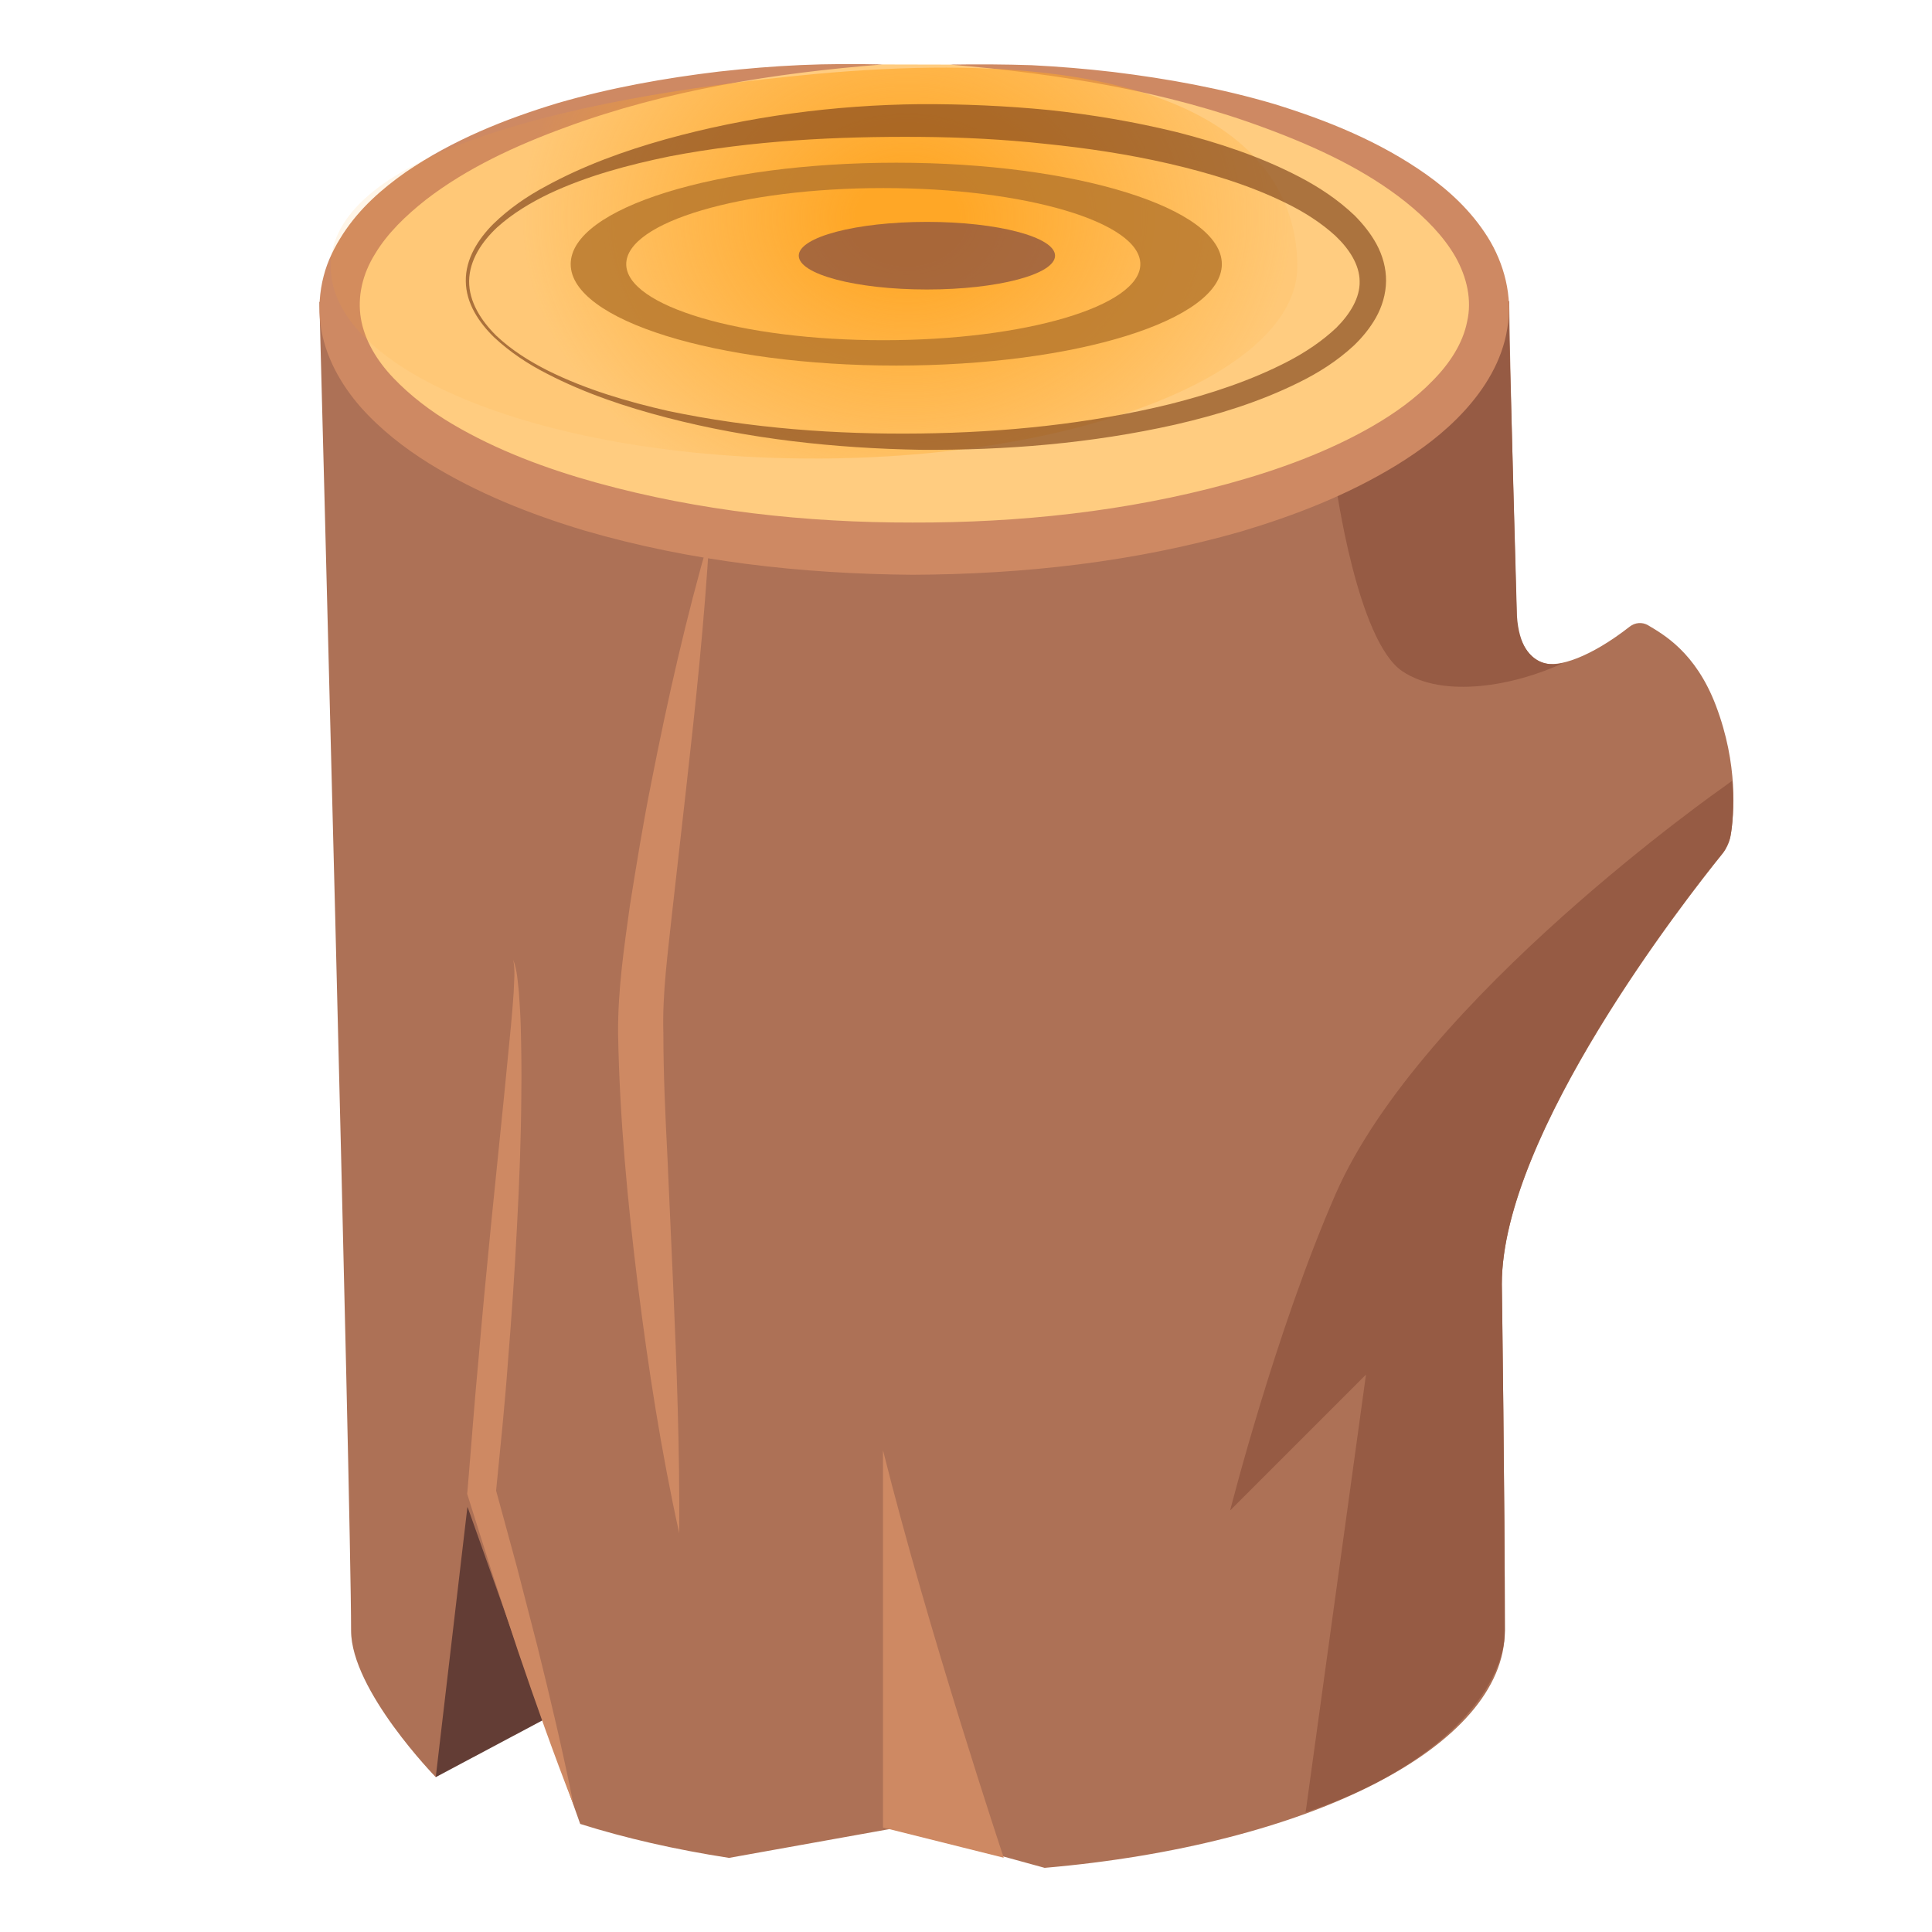
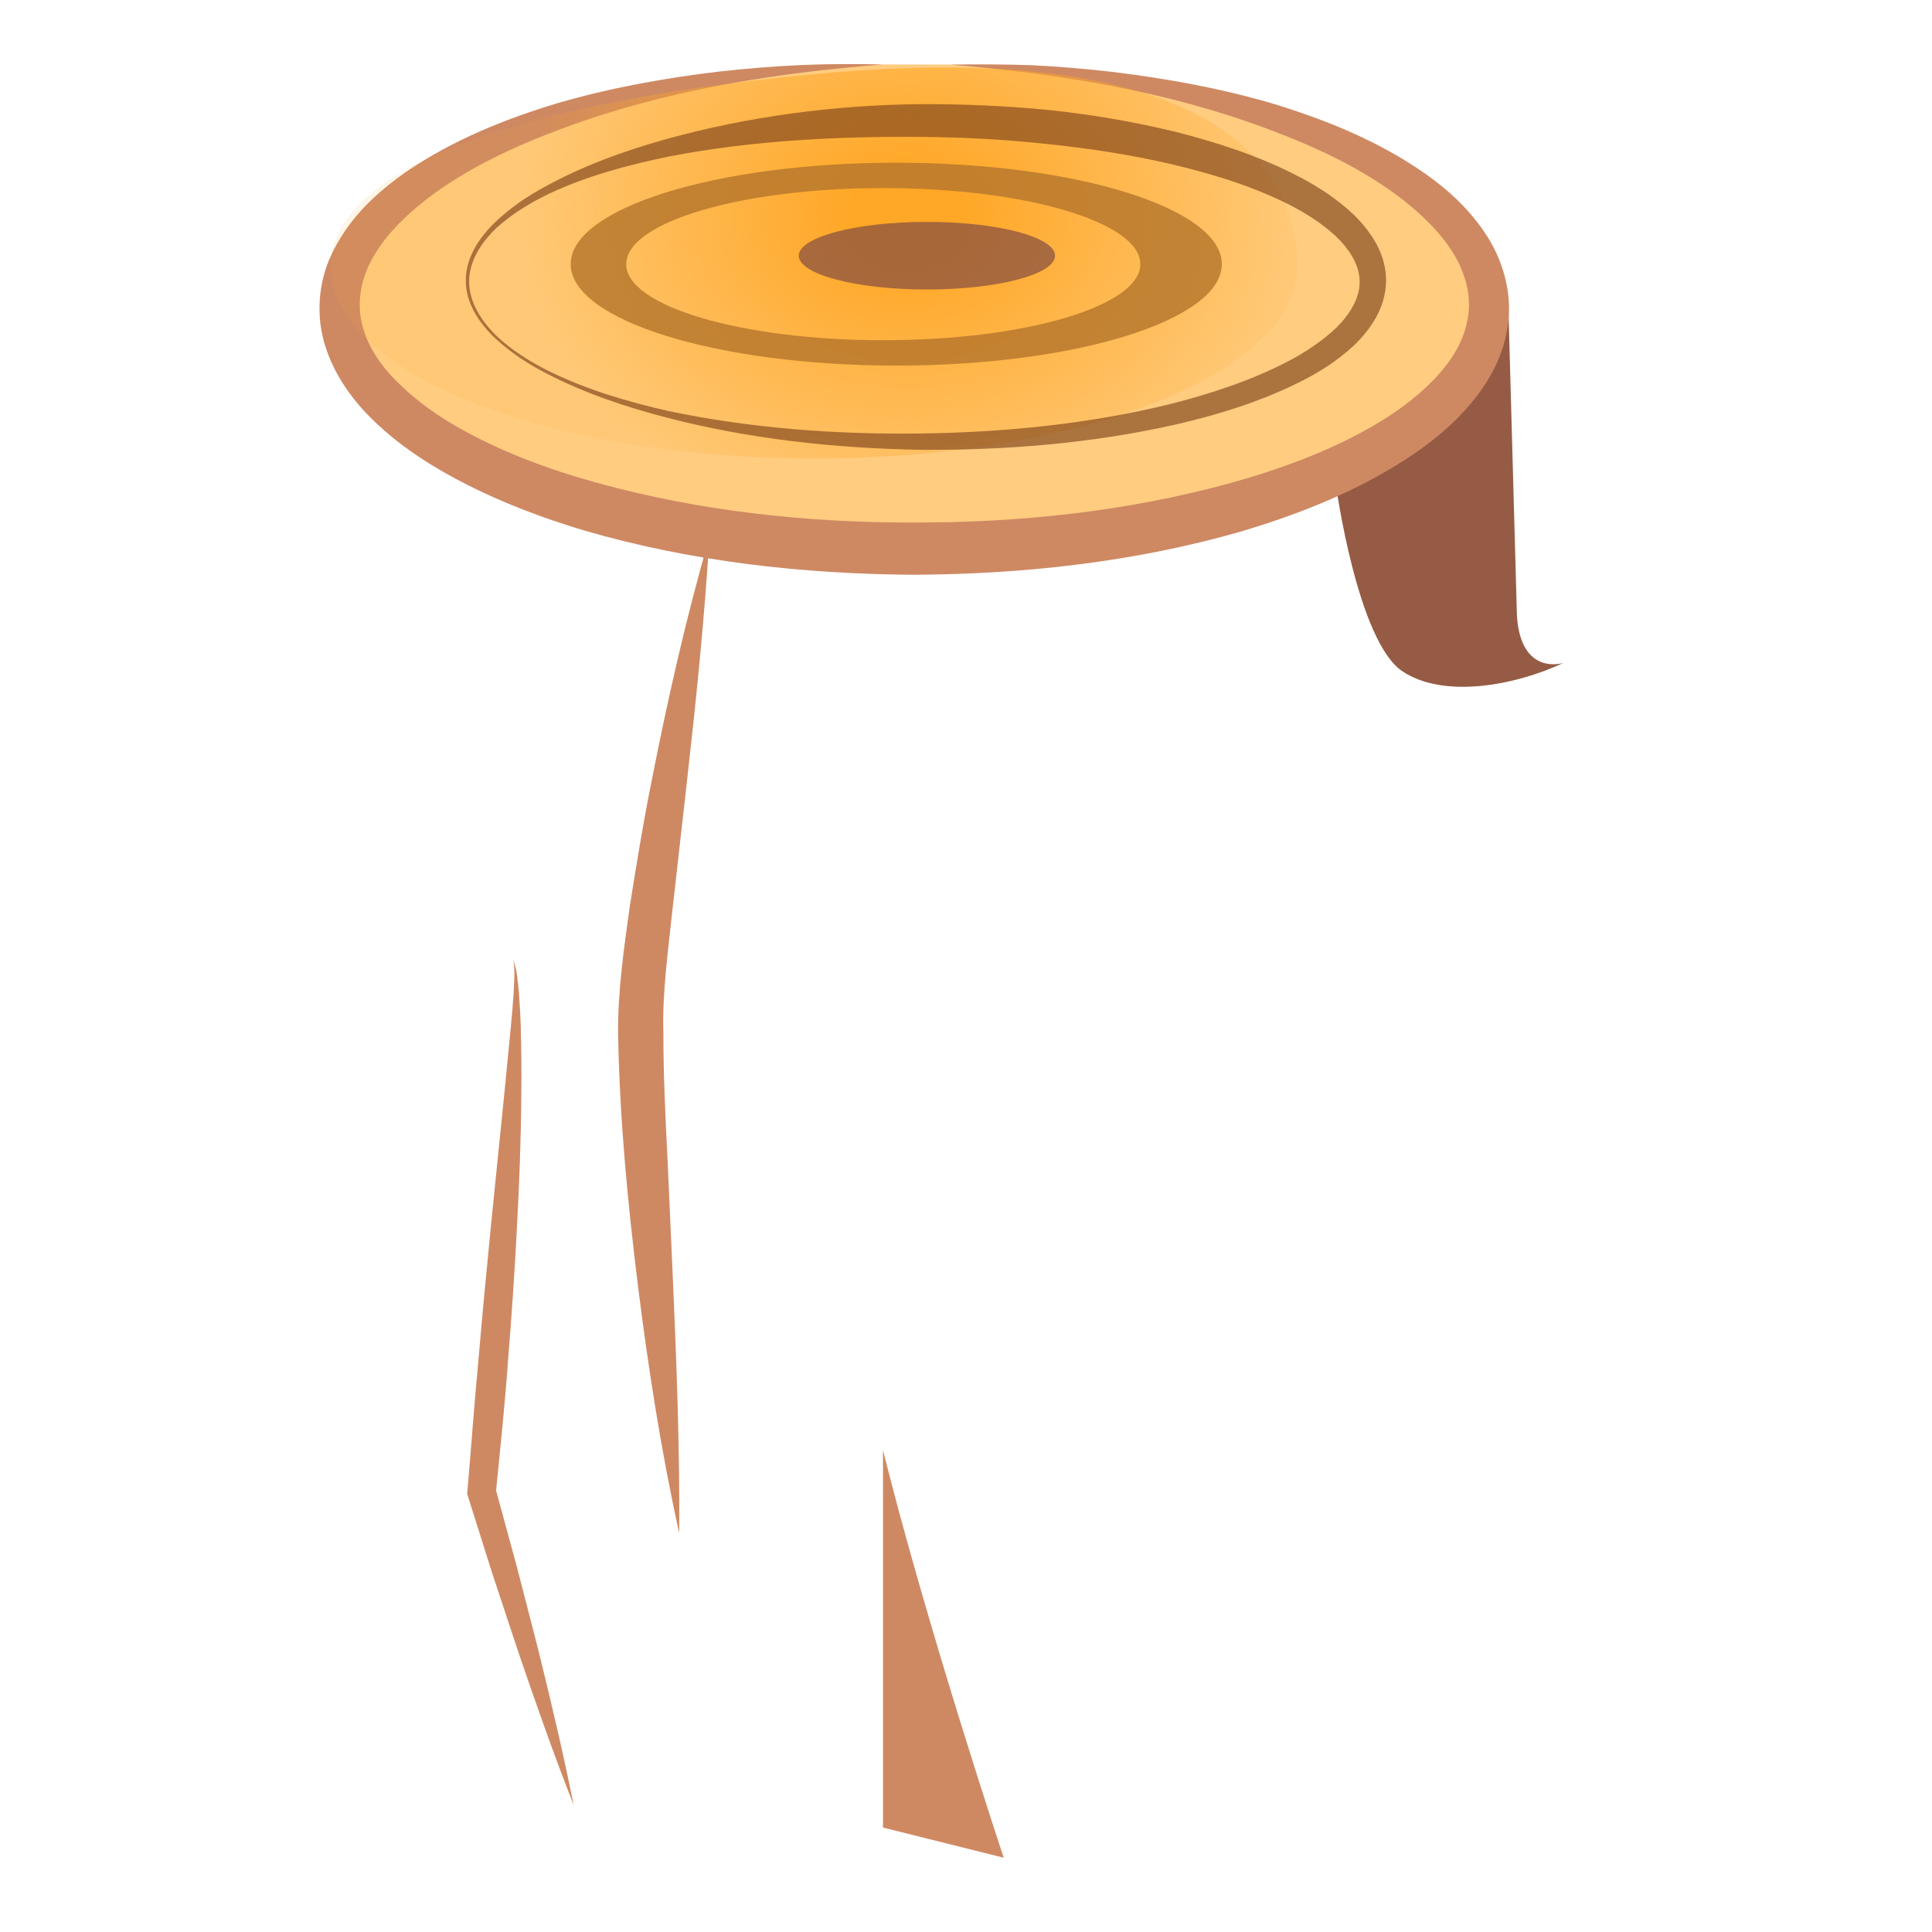
<svg xmlns="http://www.w3.org/2000/svg" width="800px" height="800px" viewBox="0 0 128 128" aria-hidden="true" role="img" class="iconify iconify--noto" preserveAspectRatio="xMidYMid meet">
-   <path fill="#633d35" d="M37.29 113.26l-8.42 4.48V97.58l10.52 11.2z" />
-   <path d="M99.99 19.95c0 3.02.51 21.49.51 21.49s.26 1.98 1.75 2.48c.98.33 3.12-.37 5.73-2.41c.35-.27.82-.31 1.2-.09c1 .6 3.15 1.77 4.5 5.32c1.49 3.92 1.21 7.22.98 8.62c-.08.47-.3.9-.57 1.24c-2.43 3-14.59 18.58-14.59 28.48c0 0 .2 14.45.2 22.95c0 7.75-13.09 14.22-30.49 15.72l-9.71-2.67l-11.2 2.01c-3.56-.55-6.88-1.31-9.86-2.25l-7.47-21.02l-2.1 17.92s-5.61-5.75-5.61-9.71c0-8.57-2.1-88.03-2.1-88.03l78.83-.05z" fill="#ad7156" />
  <linearGradient id="IconifyId17ecdb2904d178eab26057" gradientUnits="userSpaceOnUse" x1="102.035" y1="43.768" x2="102.017" y2="43.832">
    <stop offset="0" stop-color="#ce8963" />
    <stop offset="1" stop-color="#d08a61" stop-opacity="0" />
  </linearGradient>
  <path d="M102.25 43.91z" fill="url(#IconifyId17ecdb2904d178eab26057)" />
  <path d="M47 35.58c-.33 5.56-.91 11.07-1.53 16.57l-.93 8.23c-.29 2.74-.67 5.45-.59 8.08c0 2.7.13 5.46.27 8.21l.37 8.28c.24 5.53.45 11.06.41 16.63c-1.2-5.44-2.05-10.93-2.74-16.44c-.68-5.52-1.21-11.02-1.31-16.67c-.02-2.91.4-5.71.78-8.46c.44-2.75.88-5.49 1.43-8.21c1.07-5.45 2.29-10.86 3.84-16.22z" fill="#ce8963" />
  <path d="M34 63.58c.27.7.3 1.46.38 2.19c.05.74.1 1.48.12 2.22c.04 1.48.06 2.96.04 4.44c-.02 2.96-.13 5.91-.29 8.86c-.15 2.95-.35 5.89-.59 8.83c-.21 2.94-.52 5.88-.81 8.82l-.03-.36l1.42 5.21l1.35 5.23c.87 3.5 1.7 7 2.41 10.55c-1.32-3.36-2.52-6.77-3.68-10.18l-1.7-5.13L31 99.13l-.05-.16l.02-.19c.25-2.93.46-5.87.74-8.81c.25-2.93.53-5.87.82-8.8l.89-8.79l.43-4.4c.07-.73.13-1.47.18-2.2c.02-.73.12-1.47-.03-2.2z" fill="#ce8963" />
  <path d="M58.5 96.08v25l8 2s-5-15-8-27z" fill="#ce8963" />
-   <path d="M88.5 79.08c5.68-12.95 25.68-26.93 25.68-26.93l.59-.43c.11 1.76.02 3.04-.14 3.74c-.07.31-.3.82-.46 1.01c-1.92 2.36-14.67 18.42-14.67 28.6c0 0 .2 14.45.2 22.95c0 3.81-4.2 9.05-13.2 12.05l4-29l-9 9c0 .01 3.01-11.88 7-20.99z" fill="#965b44" />
  <path d="M100.5 40.79c.26 4.05 3.08 3.13 3.08 3.13c-3.24 1.52-7.94 2.37-10.66.56c-3-2-4.42-12.39-4.42-12.39l2-6l9.44-5.53l.56 20.23z" fill="#965b44" />
  <path d="M58.48 4.27C38.43 4.73 22.5 11.73 22.5 20.3c0 8.87 17.05 16.05 38.08 16.05s38.08-7.19 38.08-16.05c0-8.53-15.78-15.51-35.71-16.02" fill="#ffcc80" />
  <path d="M58.48 4.27c-7.17.57-14.32 1.7-20.99 4.16c-3.32 1.21-6.56 2.71-9.27 4.8c-1.33 1.05-2.56 2.23-3.37 3.59c-.84 1.34-1.18 2.84-.94 4.28c.24 1.43 1.05 2.79 2.16 3.95c1.11 1.16 2.45 2.19 3.91 3.05c2.93 1.73 6.22 2.96 9.58 3.89c6.75 1.86 13.83 2.64 20.89 2.63c7.05.02 14.14-.73 20.9-2.57c3.36-.92 6.67-2.13 9.61-3.83c1.47-.85 2.84-1.84 3.96-3c1.13-1.14 2-2.48 2.28-3.91c.33-1.43-.01-2.93-.77-4.29c-.78-1.36-1.97-2.57-3.29-3.63c-2.67-2.13-5.91-3.64-9.22-4.87c-6.65-2.49-13.8-3.64-20.97-4.24c1.8-.03 3.6-.02 5.41.04c1.8.09 3.61.24 5.4.45c3.59.44 7.18 1.09 10.69 2.13c3.49 1.08 6.95 2.47 10.05 4.66c1.55 1.1 2.99 2.44 4.07 4.16c1.07 1.71 1.68 3.93 1.29 6.06c-.34 2.14-1.5 3.97-2.82 5.42c-1.34 1.47-2.9 2.62-4.52 3.62c-3.24 1.98-6.74 3.33-10.28 4.39c-7.12 2.04-14.47 2.84-21.8 2.87c-7.32-.06-14.68-.87-21.79-2.95c-3.54-1.07-7.03-2.45-10.26-4.45c-1.61-1.01-3.15-2.2-4.48-3.69c-1.3-1.48-2.4-3.37-2.68-5.51c-.13-1.06-.06-2.15.21-3.18c.26-1.03.74-1.96 1.29-2.81c1.11-1.7 2.59-2.99 4.14-4.08C30 9.27 33.45 7.89 36.95 6.83c3.51-1.02 7.1-1.66 10.7-2.09c1.8-.2 3.6-.35 5.41-.43c1.81-.08 3.62-.08 5.42-.04z" fill="#ce8963" />
  <radialGradient id="IconifyId17ecdb2904d178eab26058" cx="59.442" cy="16.159" r="21.667" gradientTransform="matrix(-1.179 0 0 .941 130.18 -.789)" gradientUnits="userSpaceOnUse">
    <stop offset=".056" stop-color="#ffa726" />
    <stop offset=".135" stop-color="#ffa726" />
    <stop offset="1" stop-color="#ffa726" stop-opacity=".1" />
  </radialGradient>
  <path d="M21.91 17.65c0 7.03 14.33 12.73 32.02 12.73s32.02-5.7 32.02-12.73S79.7 2.51 53.93 4.91c-17.61 1.65-32.02 5.7-32.02 12.74z" fill="url(#IconifyId17ecdb2904d178eab26058)" />
  <path d="M31.08 18.62c-.01 1.39.81 2.64 1.79 3.61c1.01.96 2.21 1.71 3.46 2.34c2.51 1.24 5.22 2.04 7.95 2.66c5.48 1.15 11.1 1.56 16.68 1.49c5.58-.07 11.18-.63 16.57-1.95c2.68-.68 5.33-1.55 7.75-2.8c1.2-.62 2.33-1.38 3.26-2.26c.9-.9 1.57-1.98 1.54-3.08c-.01-1.09-.69-2.14-1.61-3.01c-.94-.86-2.07-1.58-3.28-2.17c-2.42-1.19-5.07-1.99-7.75-2.61c-2.69-.62-5.43-1.03-8.18-1.31c-2.75-.3-5.53-.44-8.3-.46c-5.55-.04-11.13.24-16.6 1.29c-2.72.56-5.43 1.28-7.95 2.46c-1.25.6-2.45 1.32-3.48 2.25c-.99.93-1.83 2.15-1.85 3.55zm-.22 0c-.02-1.48.83-2.79 1.83-3.79c1.03-1 2.21-1.82 3.47-2.49c2.5-1.37 5.19-2.34 7.93-3.11c5.48-1.52 11.18-2.27 16.87-2.33c2.85-.01 5.7.11 8.54.39c2.84.3 5.66.78 8.45 1.46c2.78.71 5.53 1.61 8.14 2.97c1.3.68 2.55 1.5 3.67 2.57c.54.55 1.05 1.17 1.44 1.89c.39.72.64 1.57.63 2.44c-.01.87-.27 1.71-.67 2.42s-.91 1.32-1.46 1.85c-1.12 1.04-2.38 1.83-3.69 2.47c-2.61 1.29-5.36 2.13-8.14 2.77c-5.56 1.25-11.24 1.71-16.9 1.67c-5.65-.1-11.32-.71-16.79-2.13c-2.73-.71-5.43-1.61-7.94-2.91c-1.26-.64-2.45-1.43-3.49-2.4c-1.01-.98-1.88-2.26-1.89-3.74z" fill="#7f441c" opacity=".66" />
  <path d="M37.81 17.5c0 3.71 9.66 6.72 21.57 6.72s21.57-3.01 21.57-6.72s-9.66-6.72-21.57-6.72s-21.57 3.01-21.57 6.72zm3.68 0c0-2.78 7.62-5.04 17.03-5.04s17.03 2.26 17.03 5.04s-7.62 5.04-17.03 5.04s-17.03-2.26-17.03-5.04z" opacity=".82" fill="#b5772c" />
  <linearGradient id="IconifyId17ecdb2904d178eab26059" gradientUnits="userSpaceOnUse" x1="50.85" y1="16.939" x2="67.839" y2="16.939" gradientTransform="matrix(-1 0 0 1 120.75 0)">
    <stop offset="0" stop-color="#8a5140" />
    <stop offset="1" stop-color="#8a5140" />
  </linearGradient>
  <ellipse cx="61.41" cy="16.94" rx="8.49" ry="2.24" opacity=".74" fill="url(#IconifyId17ecdb2904d178eab26059)" />
</svg>